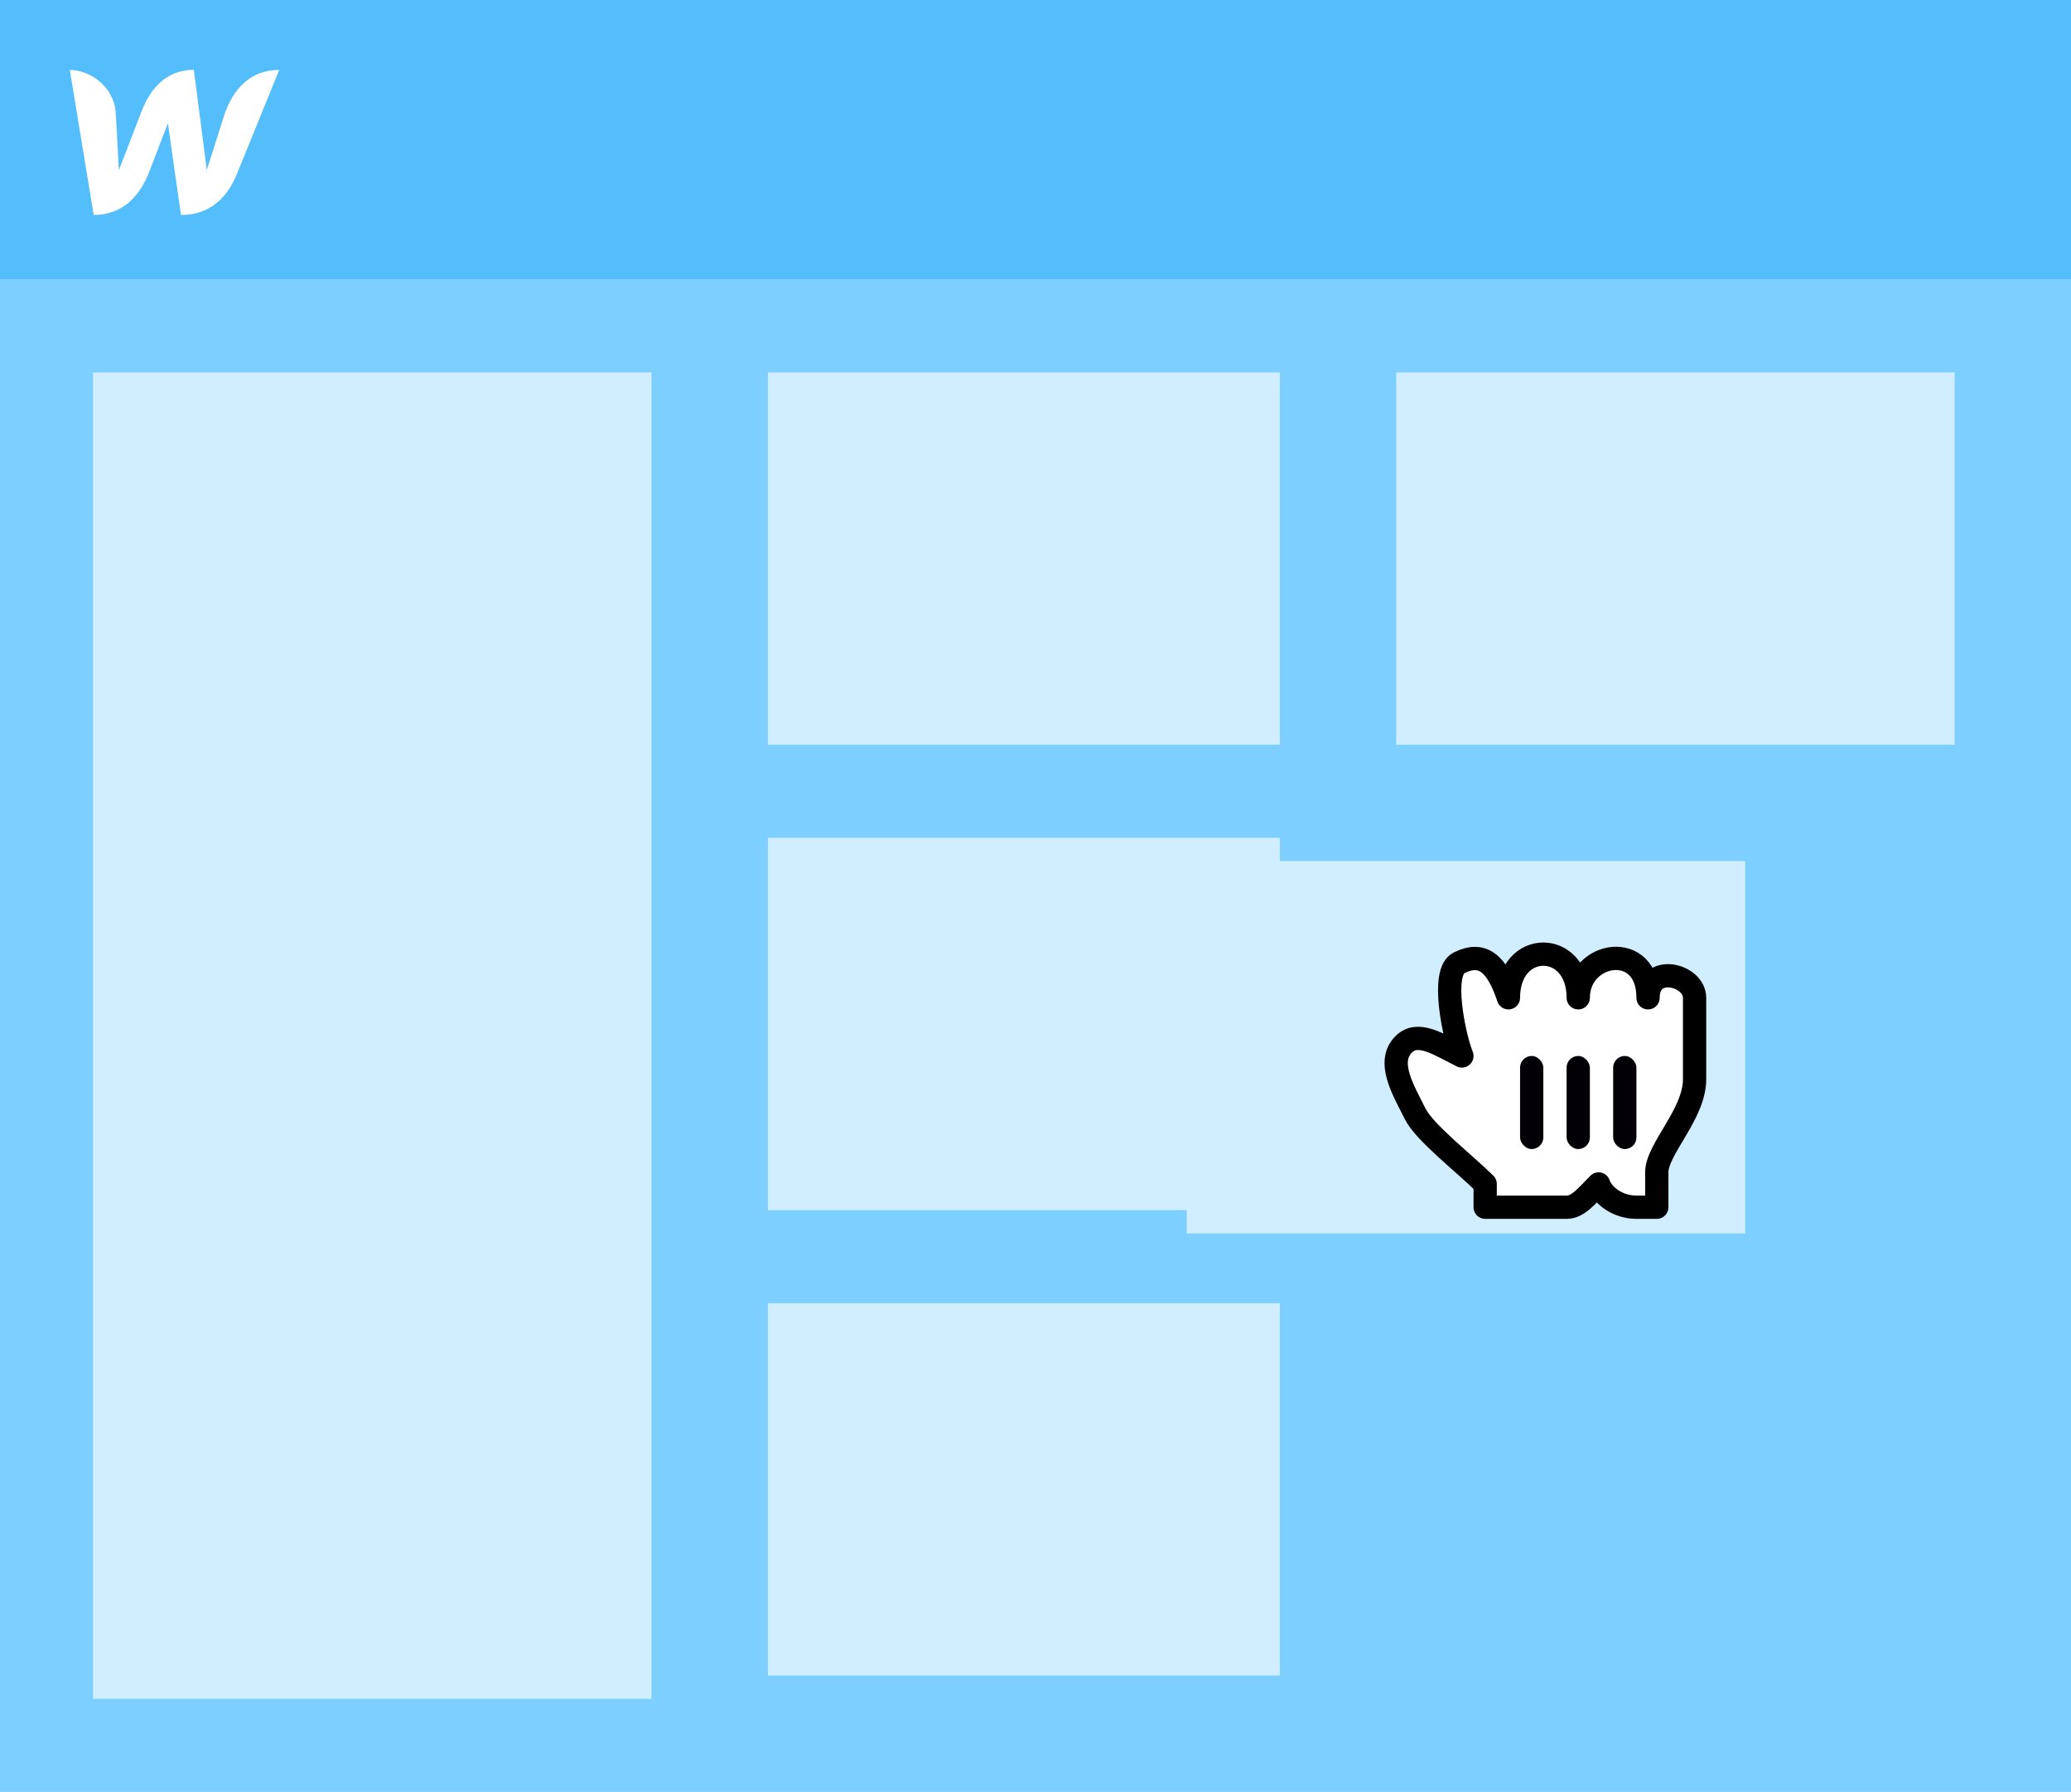
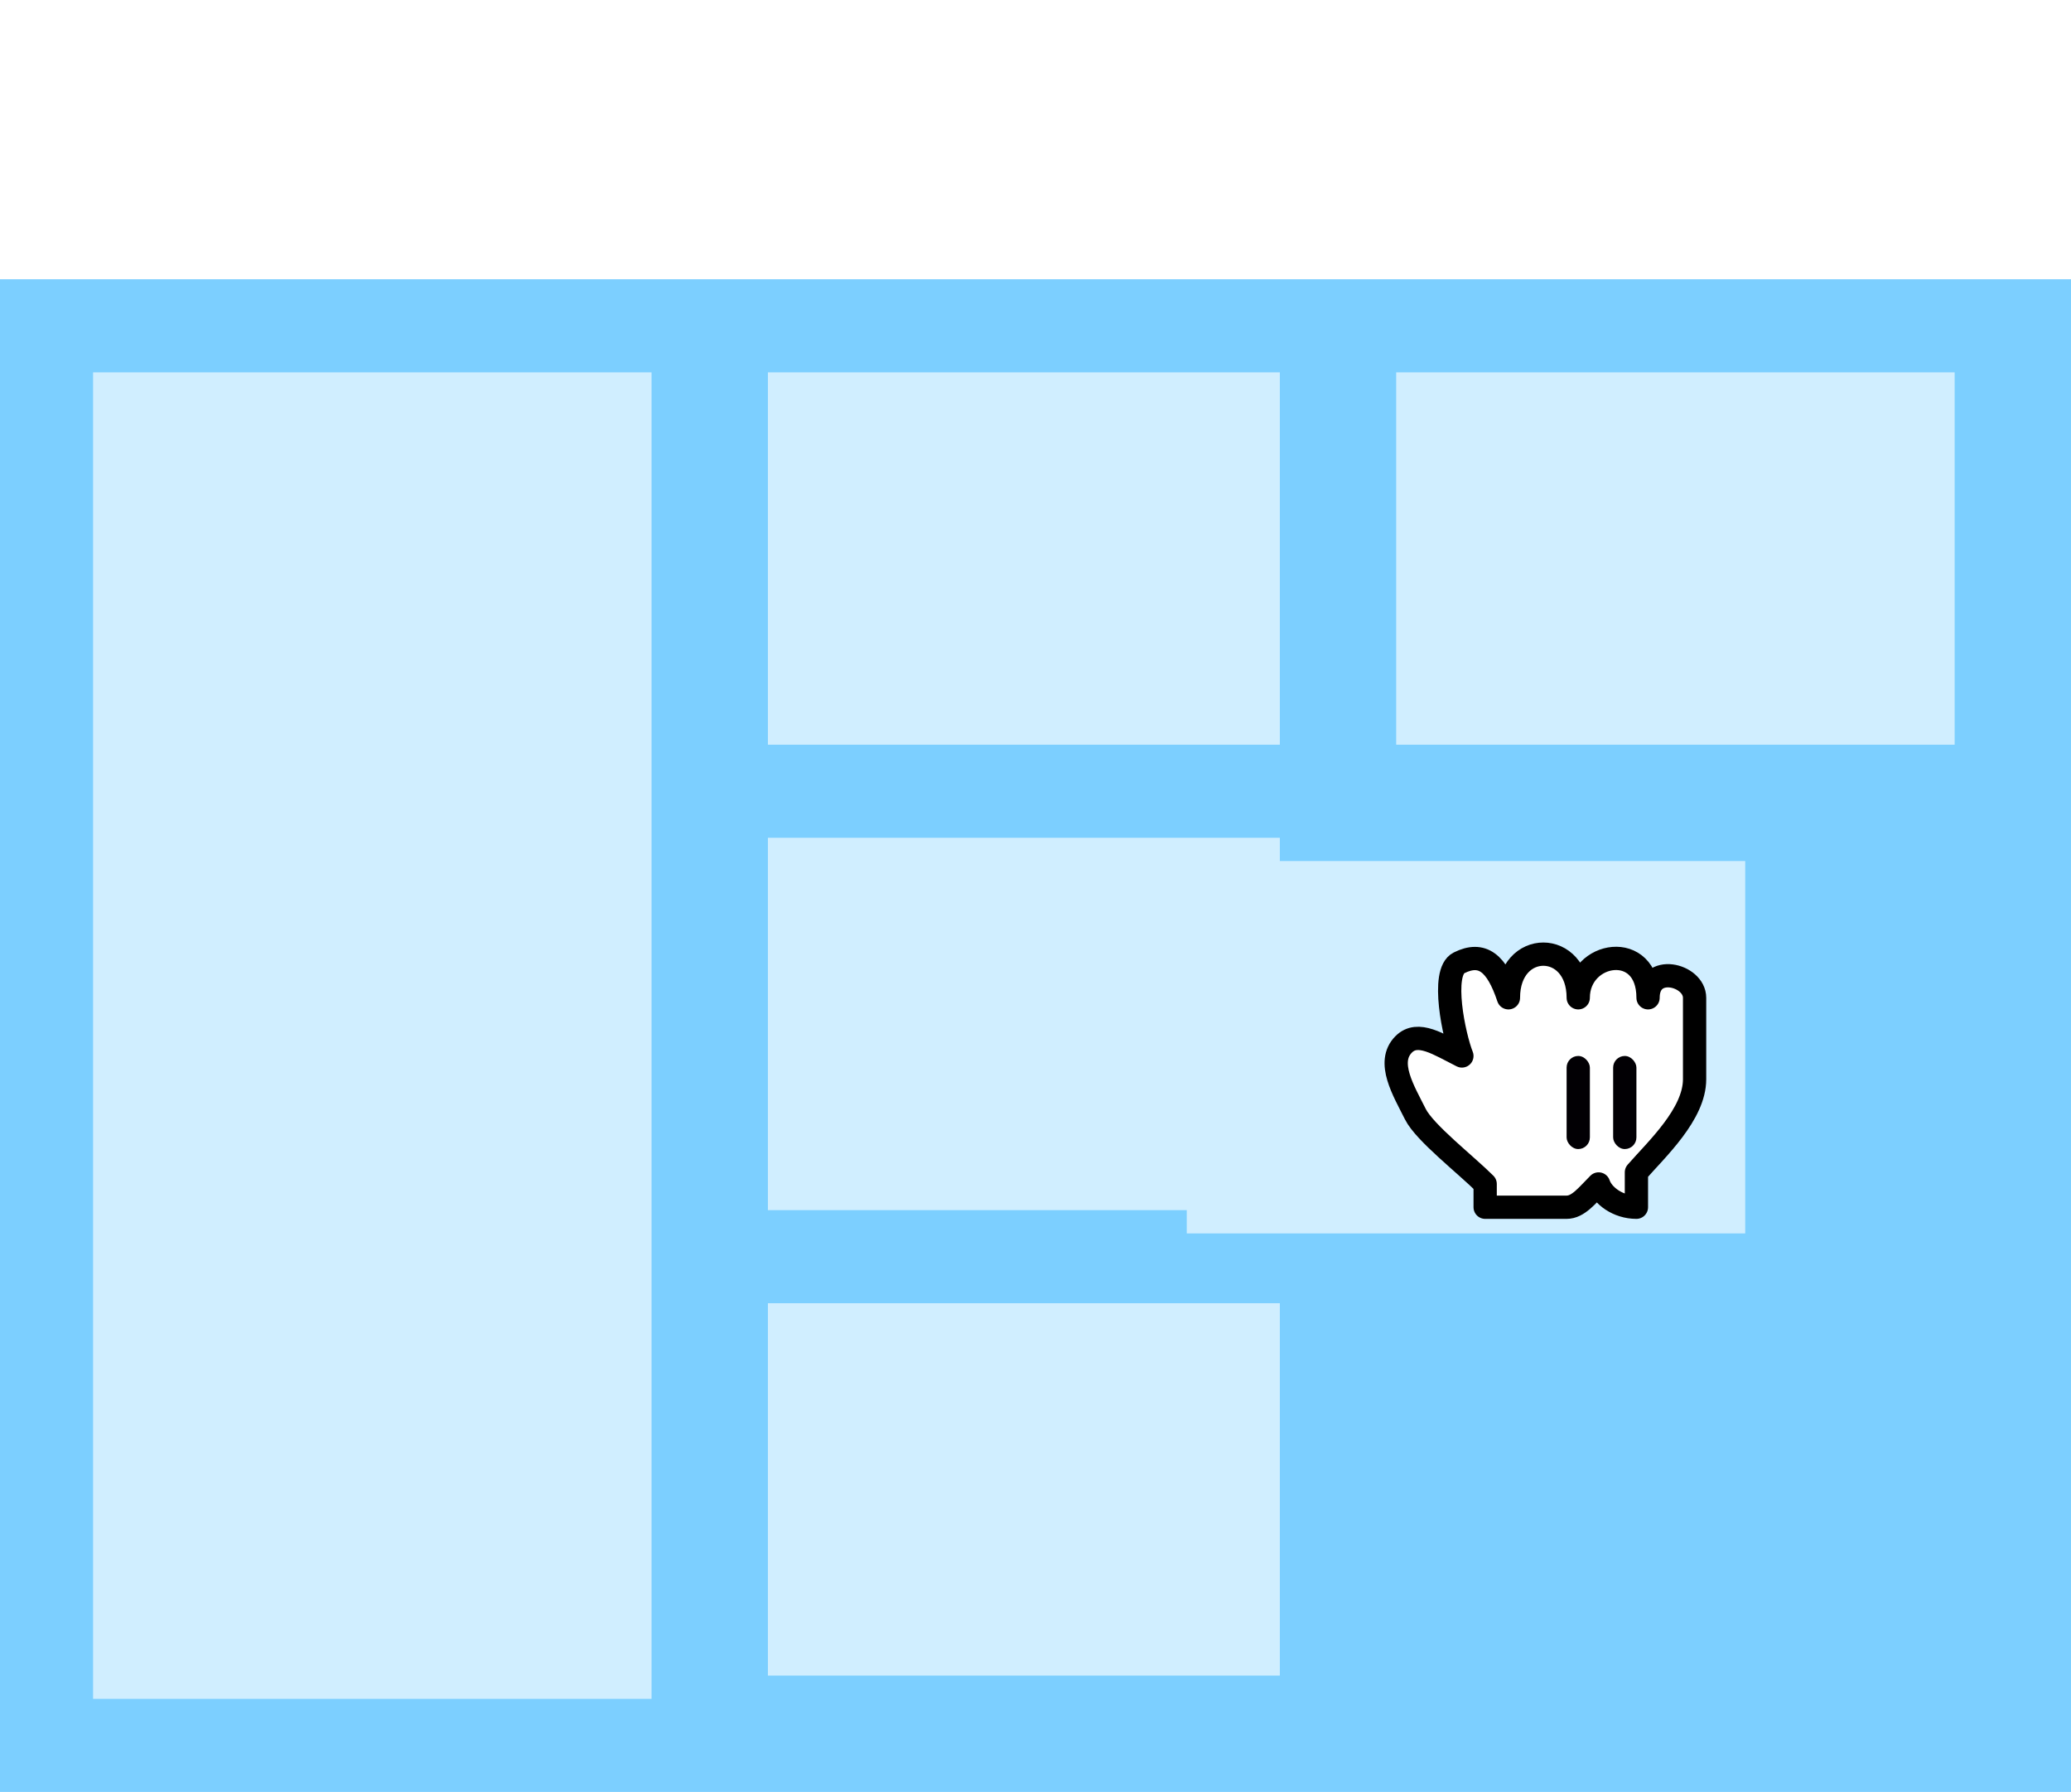
<svg xmlns="http://www.w3.org/2000/svg" width="89" height="77" viewBox="0 0 89 77" fill="none">
  <rect y="12" width="89" height="65" fill="#7CCFFF" />
  <path d="M4 16H28V73H4V16Z" fill="#D0EEFF" />
-   <rect width="89" height="12" transform="matrix(1 0 0 -1 0 12)" fill="#54BDFB" />
  <path d="M9.676 4.827L8.886 7.308C8.865 7.114 8.33 3 8.33 3C7.086 3 6.422 3.886 6.07 4.822L5.108 7.314C5.103 7.135 4.973 4.849 4.973 4.849C4.897 3.703 3.849 3.005 3 3.005L4.027 9.238C5.33 9.232 6.032 8.351 6.4 7.416L7.216 5.297C7.222 5.384 7.778 9.238 7.778 9.238C9.086 9.238 9.789 8.411 10.168 7.508L12 3.005C10.708 3.005 10.027 3.886 9.676 4.827Z" fill="white" />
  <rect x="60" y="16" width="24" height="16" fill="#D0EEFF" />
  <rect x="33" y="36" width="22" height="16" fill="#D0EEFF" />
  <rect x="33" y="56" width="22" height="16" fill="#D0EEFF" />
  <rect x="33" y="16" width="22" height="16" fill="#D0EEFF" />
  <g filter="url(#filter0_d)">
    <rect x="51" y="33" width="24" height="16" fill="#D0EEFF" />
  </g>
-   <path d="M63.824 50.875V51.875L67.324 51.875C67.824 51.875 68.199 51.375 68.699 50.875C68.866 51.375 69.524 51.875 70.324 51.875H71.199V50.375C71.199 49.375 72.824 47.875 72.824 46.375V42.875C72.824 41.875 70.824 41.375 70.824 42.875C70.824 40.375 67.824 40.875 67.824 42.875C67.824 40.375 64.824 40.375 64.824 42.875C64.324 41.375 63.699 40.875 62.699 41.375C61.899 41.775 62.491 44.542 62.824 45.375C61.824 44.875 60.934 44.266 60.324 44.875C59.559 45.641 60.324 46.875 60.824 47.875C61.224 48.675 62.991 50.042 63.824 50.875Z" fill="white" stroke="black" stroke-linejoin="round" />
-   <rect x="65.324" y="45.375" width="1" height="4" rx="0.5" fill="#020004" />
+   <path d="M63.824 50.875V51.875L67.324 51.875C67.824 51.875 68.199 51.375 68.699 50.875C68.866 51.375 69.524 51.875 70.324 51.875V50.375C71.199 49.375 72.824 47.875 72.824 46.375V42.875C72.824 41.875 70.824 41.375 70.824 42.875C70.824 40.375 67.824 40.875 67.824 42.875C67.824 40.375 64.824 40.375 64.824 42.875C64.324 41.375 63.699 40.875 62.699 41.375C61.899 41.775 62.491 44.542 62.824 45.375C61.824 44.875 60.934 44.266 60.324 44.875C59.559 45.641 60.324 46.875 60.824 47.875C61.224 48.675 62.991 50.042 63.824 50.875Z" fill="white" stroke="black" stroke-linejoin="round" />
  <rect x="67.324" y="45.375" width="1" height="4" rx="0.5" fill="#020004" />
  <rect x="69.324" y="45.375" width="1" height="4" rx="0.5" fill="#020004" />
  <defs>
    <filter id="filter0_d" x="47" y="33" width="32" height="24" filterUnits="userSpaceOnUse" color-interpolation-filters="sRGB">
      <feFlood flood-opacity="0" result="BackgroundImageFix" />
      <feColorMatrix in="SourceAlpha" type="matrix" values="0 0 0 0 0 0 0 0 0 0 0 0 0 0 0 0 0 0 127 0" />
      <feOffset dy="4" />
      <feGaussianBlur stdDeviation="2" />
      <feColorMatrix type="matrix" values="0 0 0 0 0 0 0 0 0 0 0 0 0 0 0 0 0 0 0.25 0" />
      <feBlend mode="normal" in2="BackgroundImageFix" result="effect1_dropShadow" />
      <feBlend mode="normal" in="SourceGraphic" in2="effect1_dropShadow" result="shape" />
    </filter>
  </defs>
</svg>